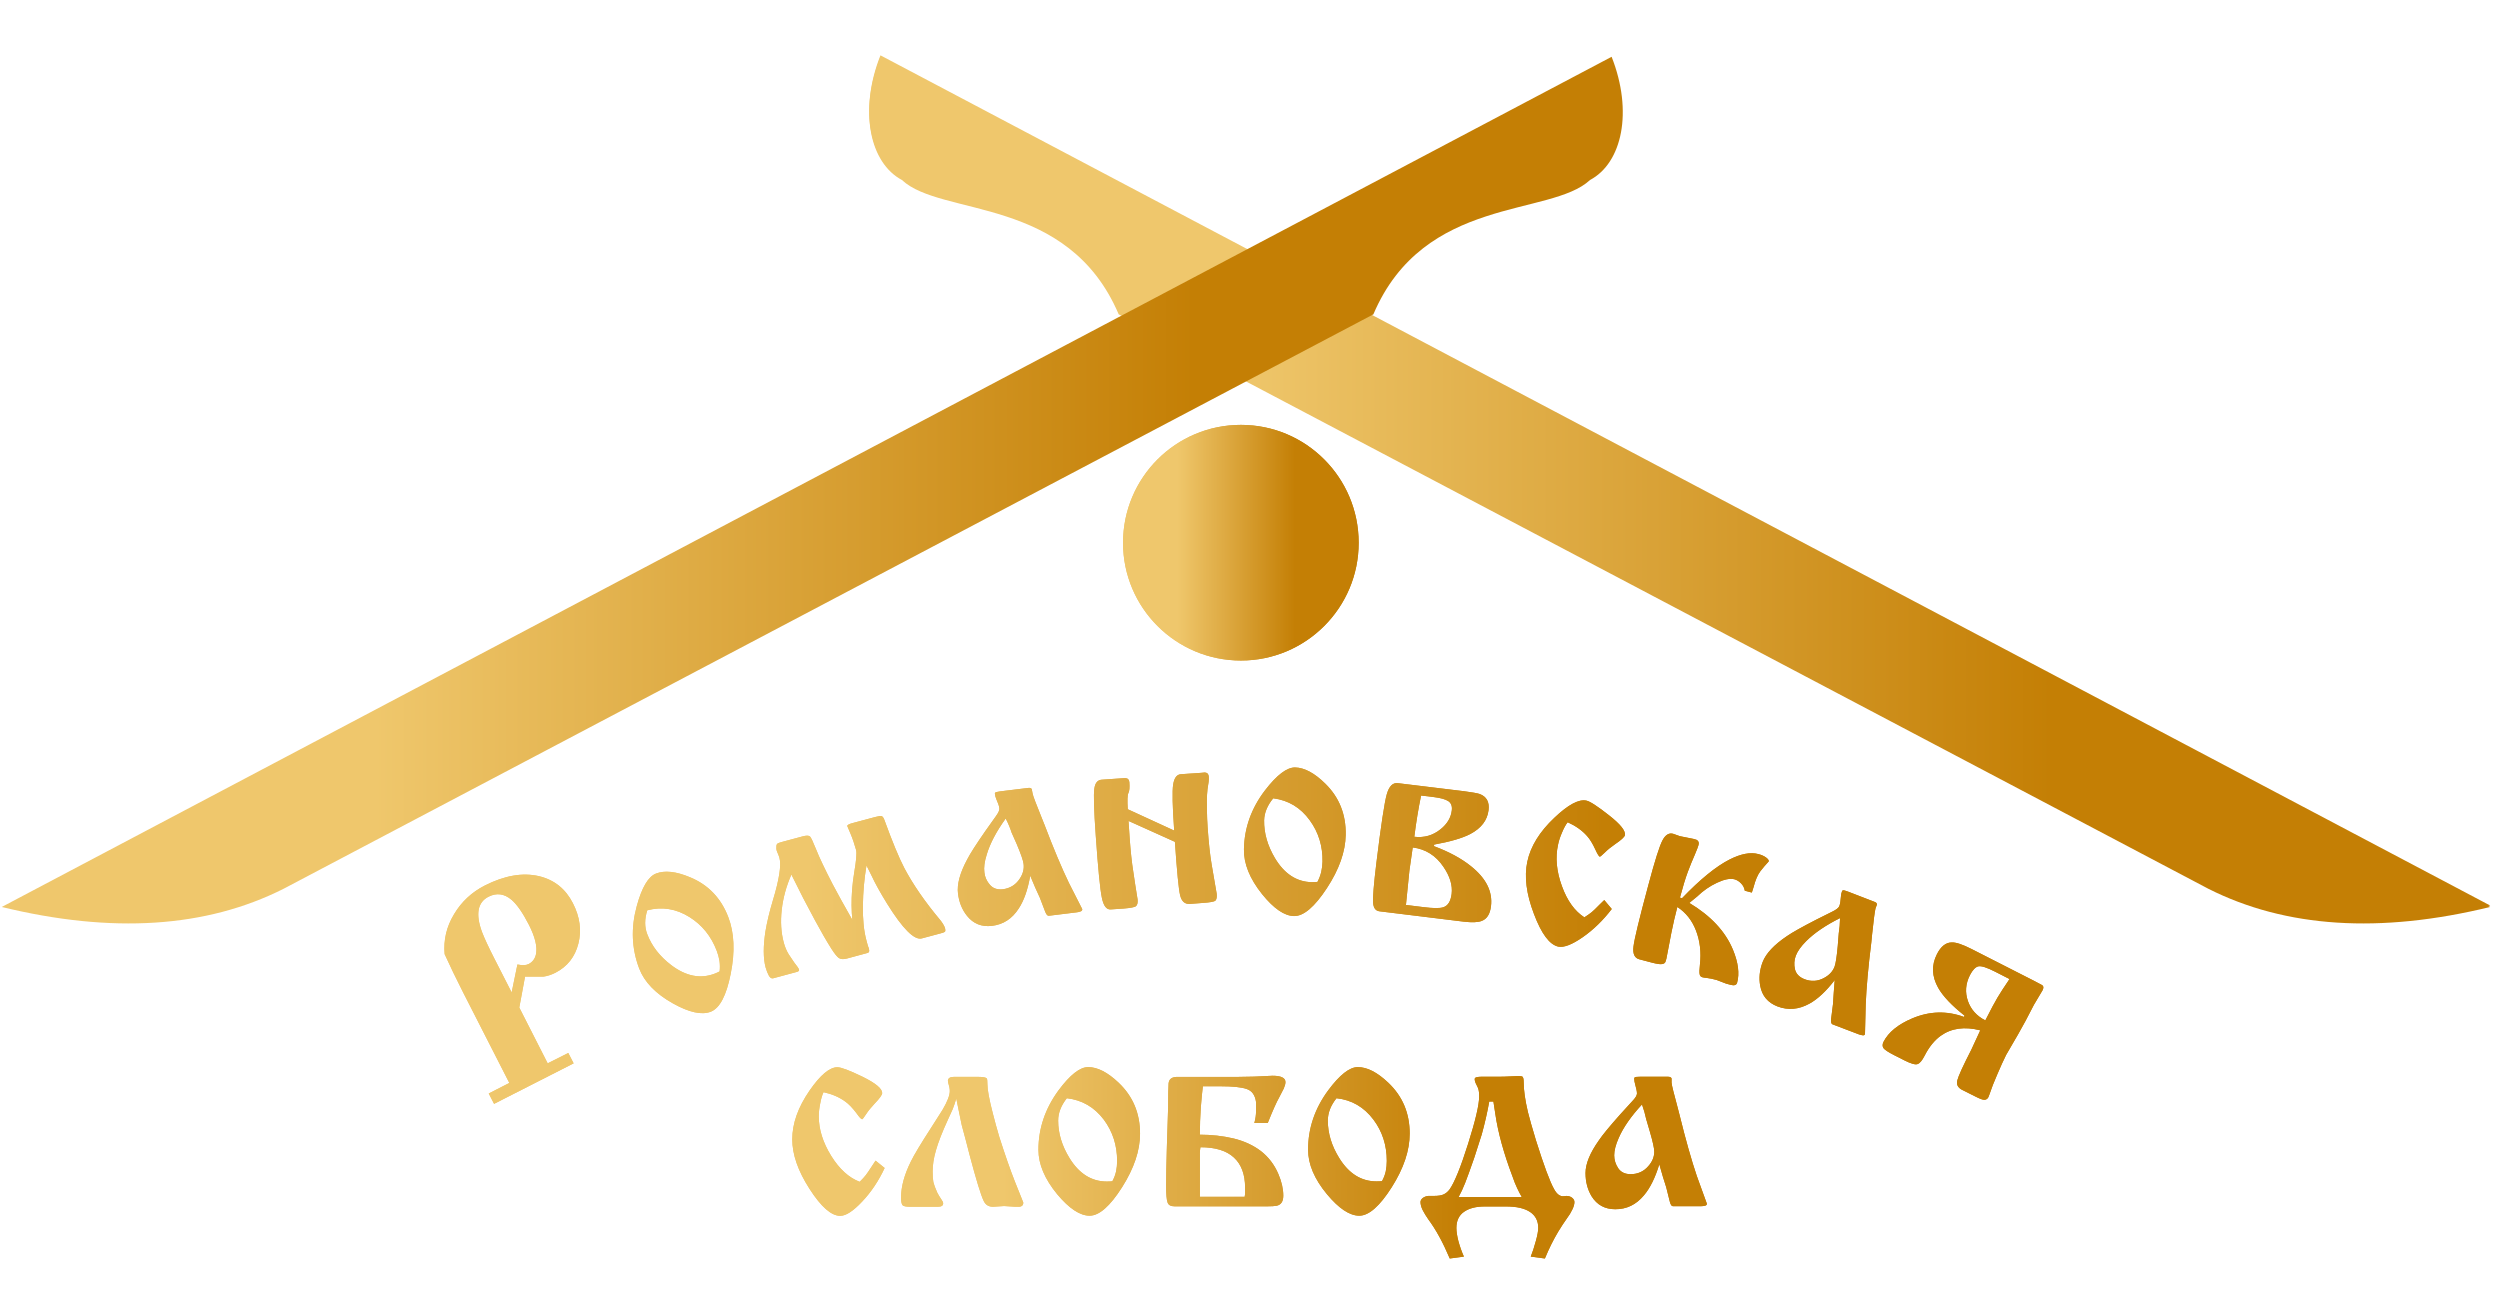
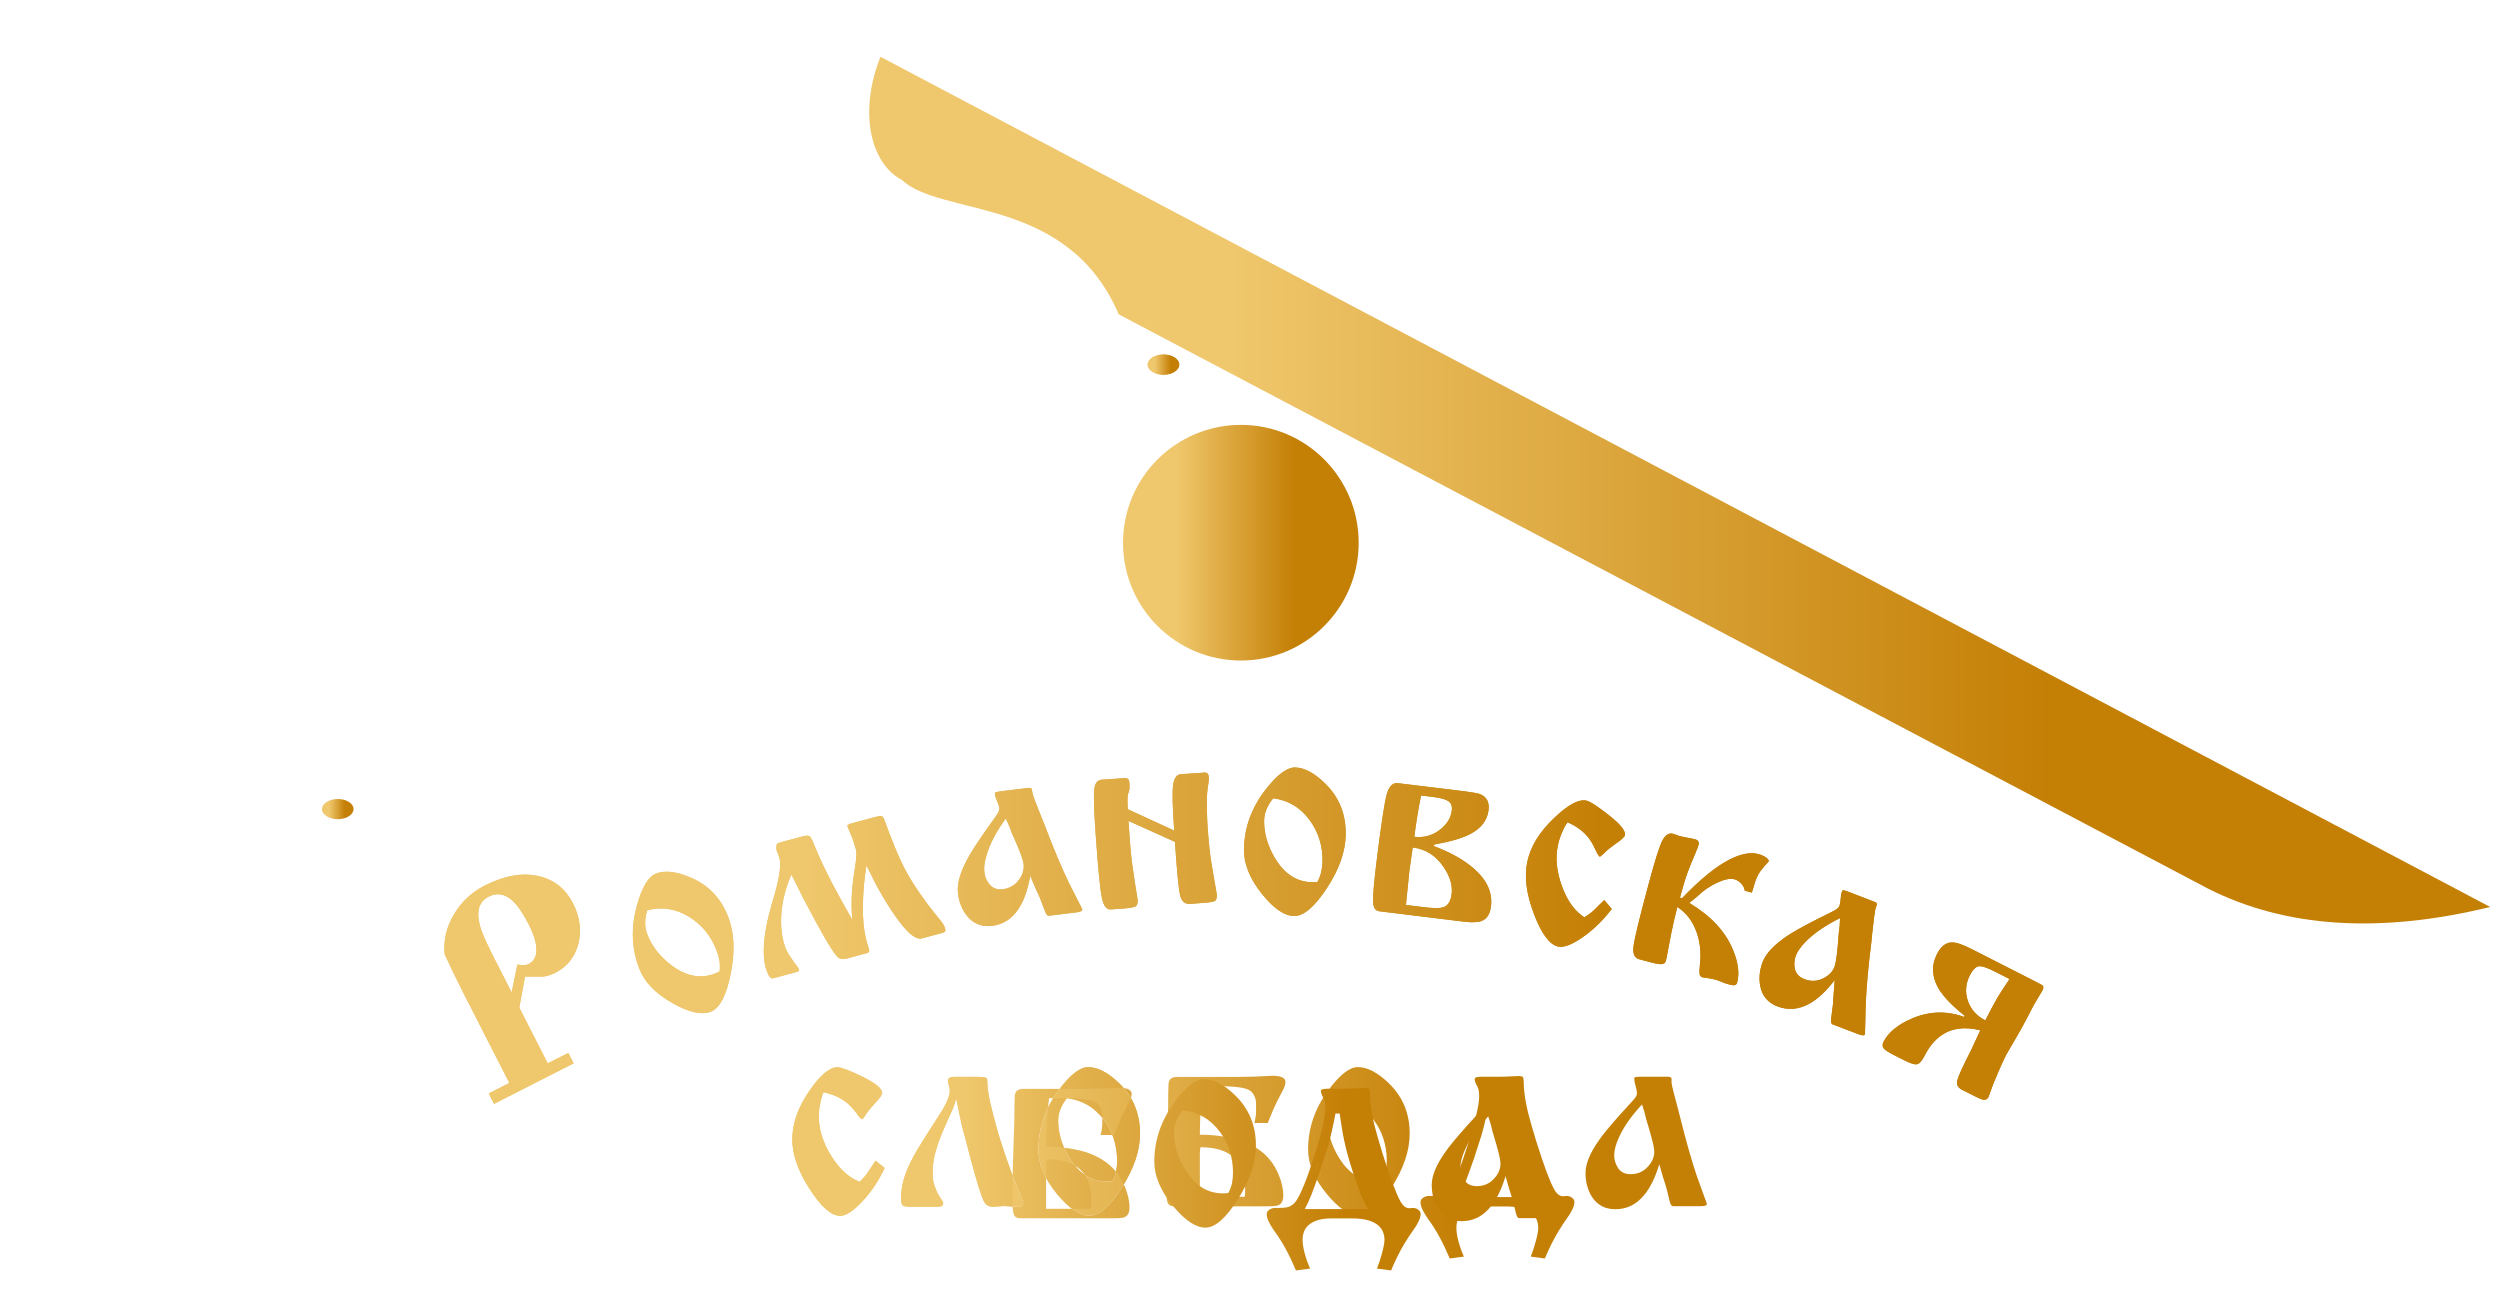
<svg xmlns="http://www.w3.org/2000/svg" viewBox="0 0 1733 902" width="150" height="78">
  <title>логотип с адресом-cdr</title>
  <defs>
    <clipPath clipPathUnits="userSpaceOnUse" id="cp1">
      <path d="m0 0h1733v902h-1733z" />
    </clipPath>
  </defs>
  <defs>
    <linearGradient id="lgrad" x1="0%" y1="50%" x2="100%" y2="50%">
      <stop offset="23%" style="stop-color:rgb(239,199,108);stop-opacity:1.00" />
      <stop offset="73%" style="stop-color:rgb(196,127,5);stop-opacity:1.00" />
    </linearGradient>
  </defs>
  <style> .s0 { fill: url(#lgrad) } </style>
  <g id="Page 1" clip-path="url(#cp1)" style="opacity: 1">
    <g id="Group 1">
      <g id="Group 2">
        <path id="Object 3" fill-rule="evenodd" class="s0" d="m606.7 805.3l6.3 5.1q-6.3 13.5-15.6 23.3-9.3 9.9-15.2 9.9-9.3 0-21.3-18.7-12-18.6-12-34.4 0-16.4 12-33.8 11.2-16.2 19.3-16.2 3.9 0 17.5 6.6 13.6 6.7 13.6 11.3 0 1.9-5.4 7.5-3.5 3.7-5.8 7.2-2.3 3.5-2.7 3.5-1 0-4-4.3-4.1-5.4-7.6-7.9-6.2-4.6-15.2-6.6-1.4 2.9-2.3 7.8-1 4.8-1 9 0 13.5 8.6 27.4 8.6 13.8 19.8 18 2.9-2.9 4.2-4.6 1.4-1.8 4.1-6zm56-43.1q-1.2 4.1-2.5 7.4-2 4.2-3.1 6.8c-4.2 9.1-7 16.4-8.5 21.7-1.6 5.4-2.3 10.3-2.3 14.8q0 4.7 0.5 7.3 0.6 2.6 2.7 7.3 1.2 2.3 2.9 4.8 1.2 1.6 1.2 2.7 0 2.3-3.7 2.3h-19.3q-4 0-5.1-1-1.1-1.1-1.1-5.5 0-11.2 6.8-24.9 3.3-6.8 14.3-23.8 3.8-6 7.7-12.1 5-8.5 5-13 0-2.3-1.1-5.8-0.4-1.5 0-2.3 0.7-1.7 3.8-1.7h17.4q4.6 0 5.6 1.1 0.4 0.6 0.4 3.9c0 3.8 1.2 10.4 3.7 20.1q2.1 8.3 4.6 16.7c4 12.5 7.6 22.8 10.8 30.9q2.9 7.4 5.8 14.5 0 2.9-3.3 2.9-1.5 0-2.1 0l-7.9-0.5-7.7 0.5q-4.5 0-6.4-3.9-2.9-5.8-9.9-32.2l-2.5-9.7q-1.7-6-2.9-10.8-0.4-1.6-1.1-5.3l-1.4-6.8zm57 35.6q0-22.2 13.9-41.2 12-16.2 20.6-16.2 9.7 0 21.1 10.8 14.9 14.1 14.9 35.4 0 17.5-12.5 37.2-12.5 19.7-22.5 19.7-10 0-22.4-14.8-13.1-15.9-13.1-30.9zm19.7-35.8q-6 7.6-6 15.5 0 13.3 7.9 26.1 10 16.2 25.9 16.2 2.5 0 3.8-0.2 1.8-3.3 2.6-6.9 0.7-3.5 0.7-7.2 0-16.2-9.2-28.6-9.9-13.1-25.7-14.9zm106.7-8.3h-12.3c-0.4 2.7-0.8 7.5-1.4 14.3q-0.7 10.3-0.7 19.3 12.2 0 23.3 2.6c7.4 1.8 13.7 4.7 19.1 8.8q7.9 6.2 12 15.7 3.5 8.1 3.5 15.2 0 6-4.6 7-2 0.4-6.4 0.4h-64.5q-3.9 0-4.8-2.7-1-2.7-1-11.4 0-10.1 0.5-26.5 0.5-16.4 0.9-28.4 0-11.6 0.3-16.2 0.4-4.6 6-4.6h42.5q5 0 10.9-0.2 5.9-0.2 12.7-0.6 9 0 9 4.4 0 1.7-1.2 4.5-1.3 2.7-3.2 6.2-2.7 4.7-7.9 17.7h-9.3q1.2-4.4 1.2-8.3v-6.2q-1-7.3-6.5-9.1-5.4-1.9-18.1-1.9zm-14.4 76.7h31.1q0.3-1.4 0.3-3.4 0-2 0-2.8 0-13.9-7.7-21-7.7-7.2-23.3-7.2-0.4 2.3-0.4 4.2 0 1.8 0 3.2zm75.1-32.7q0-22.2 13.9-41.1 12-16.2 20.6-16.2 9.7 0 21.1 10.8 14.9 14.1 14.9 35.3 0 17.6-12.5 37.3-12.5 19.7-22.5 19.7-10 0-22.4-14.9-13.1-15.8-13.1-30.9zm19.7-35.7q-6 7.5-6 15.5 0 13.3 7.9 26 10 16.2 25.9 16.2 2.5 0 3.8-0.2 1.8-3.2 2.6-6.8 0.7-3.6 0.7-7.2 0-16.3-9.2-28.6-9.9-13.2-25.7-14.9zm117.6 75.1h-14.7q-9.1 0-14.4 3.7-5.3 3.7-5.3 11.2 0 3.7 1.4 9.2 1.5 5.5 3.8 10.7l-9.8 1.3q-7-16.6-14.9-27.2-2.3-3.3-3.9-6.4-1.5-3.1-1.5-5.6 0-1.5 1.6-2.8 1.7-1.2 3.8-1.4h3.7q4.8 0 7-1.1 2.2-1 4-3.3 5.2-7.3 12.9-31.7 7.7-24.3 7.7-32.9 0-3.3-0.4-4.6-0.3-1.4-1.5-3.6c-0.8-1.5-1.2-2.8-1.2-3.9q0-1 1.5-1.3 1.4-0.3 3-0.3h11.6q4.6 0 7.7-0.2 3.1-0.1 6.4-0.3 1.5 0 2.7 0.3 1.1 0.4 1.1 4.1 0 8.1 2.9 20.5 1.6 6.5 5.6 19.7 8.3 26.4 12.6 33.9 2.9 5.3 6.7 4.9l1.8-0.2q2.3 0 3.9 1.2 1.7 1.3 1.7 3 0 2.3-1.5 5.3-1.4 3-3.6 5.9-3.2 4.5-6.1 9.3-5.1 8.5-9.3 18.7l-9.8-1.3q1.9-4.7 3.5-10.7 1.7-6.1 1.7-9.2 0-7.3-5.7-11.1-5.7-3.8-16.7-3.8zm-32.9-6.5h43.9q-1.8-3.1-3.3-6.4-1.6-3.3-3.3-8.3-4.4-11.6-7.4-22.5-3-10.9-4.4-20.6l-1.3-8.5h-2.9q-2 11.2-5.2 22.8-0.4 1.2-5.2 16.2-4.1 11.8-6.3 17.4-2.2 5.6-4.6 9.9zm125.7-83.5h19.7q2 0 2.4 1.2 0 1.4 0 2.9 0.1 1.5 1.3 6.2l2.9 11 1.5 5.8q6.2 25.1 11.8 41.7 3.5 9.6 7 19.3 0 1.1-1.4 1.4-1.3 0.3-2.5 0.3h-19.7q-1.3 0-2.1-3.1l-2.5-10-2.3-7.3-2.5-8.7q-4.3 14.1-10.7 21.6-8.1 9.7-19.9 9.6-10.8 0-16.4-9-4.2-7-4.2-16.1 0-9.6 9.3-22.7 3.6-5.4 14.8-18 1.4-1.5 8.3-9.1 3.3-3.4 3.3-5.4 0-1.1-0.4-2.9-0.4-1.7-0.9-3.6-0.6-2-0.6-3.9 0-1 1.6-1.1 1.7-0.1 2.2-0.1zm1.6 19.2q-11.4 12.3-16.2 23.3-3.1 7-3.1 12 0 4.8 2.8 9 2.8 4.1 8.6 4.1 7.5 0 12.3-5.6 4.1-4.6 4.1-10 0-3.5-3.1-14.1l-2.5-8.5q-1-4.8-2.9-10.2z" />
        <path id="Object 4" fill-rule="evenodd" class="s0" d="m359.5 699.1l19.7 38.7 14.3-7.2 3.7 7.2-55.2 28.1-3.7-7.2 14.3-7.3-32.1-62.9q-3.5-6.9-6.7-13.5-3.1-6.7-6.1-13-1.3-14.7 6.5-27.6 7.7-13 21.4-20 20.5-10.4 37.5-6.5 16 3.8 23.6 18.8 7.3 14.2 3.8 28-3.5 13.8-15.9 20.2-4.4 2.2-8.3 2.7-1.1 0.1-8.1 0h-4.7zm-5.3-10.5l4-19.4q5.1 1.1 7.8-0.3 4.1-2.1 5.1-6.9 1.5-7.7-4.9-20.3-6.4-12.5-12.1-17.4-7.6-6.4-16-2.1-11.3 5.8-4.5 24.4c1.6 4.2 4.5 10.5 8.8 18.9zm88.5-16.6q-7.9-20.7-1.7-43.3 5.3-19.5 13.4-22.6 9.1-3.5 23.6 2.6 18.9 7.8 26.5 27.6 6.3 16.4 1.7 39.3-4.5 22.8-13.9 26.4-9.4 3.6-26.2-5.8-18-10.1-23.4-24.2zm5.6-40.4q-2.9 9.2 0 16.6 4.7 12.4 16.7 21.5 15.2 11.5 30 5.9 2.3-0.9 3.5-1.6 0.4-3.7-0.1-7.3-0.6-3.6-1.9-7-5.8-15.2-18.9-23.4-13.9-8.7-29.3-4.7zm93.4-47.4l14.5-3.9q3.8-1 5 0.1 1.1 1.1 4.3 9.1 3.2 8.1 11.4 24 5 9.5 13.7 24.8-1-9.6-0.2-20.8 0.5-6.3 1.5-12.2 2.1-12.3 1.3-15.5-1.8-6.5-3.9-11.4-2.1-4.8-2.2-5.2-0.3-1.1 4-2.2l15.3-4.1q3.6-1 4.6-0.6 1 0.5 1.7 2.3 8.4 23.1 14 33.8 9 17 24.8 35.9 1 1.2 2 2.8 1 1.6 1.4 2.9 0.5 2.1-0.2 2.6-0.8 0.5-3.2 1.1l-12.7 3.4q-7.8 2.1-24.1-24.1-7.1-11.5-10.7-19.3l-3.6-7.2q-2.3 13.6-2.5 27.8-0.2 14.3 2.4 24l1.1 4.1q0.5 1 0.7 2 0.7 2.4-1 2.8l-14.4 3.9q-3.5 0.9-5.5-0.4-1.9-1.4-5-6.2-5.2-8.2-11.5-19.9-8.3-15.2-16.4-31.8-5.3 12-6.7 24.4-1.4 12.4 1.4 22.8 1.2 4.5 3.4 8.1 2.8 4 3.9 5.8 3 3.7 3.3 4.9 0.3 1.1-1.7 1.6l-16.3 4.4q-1.6 0.4-2.9-1.8-1.3-2.3-2.3-5.8-2.5-9.5-0.1-25 1.6-9.6 5.1-21.3 6.7-22 4.6-29.8-0.6-1.5-0.8-2.2-1-2.2-1.2-3.1-0.2-0.7-0.1-2.4 0-1.6 0.8-2.1 0.8-0.5 3-1.1zm151.4-35.1l19.6-2.4q1.9-0.2 2.4 0.9 0.2 1.3 0.5 2.8 0.3 1.6 2 6l4.2 10.6 2.2 5.5q9.2 24.2 16.8 40 4.6 9.2 9.3 18.3 0.1 1.2-1.2 1.6-1.3 0.5-2.5 0.6l-19.5 2.4q-1.3 0.2-2.5-2.8l-3.7-9.7-3.2-7-3.5-8.3q-2.5 14.5-8 22.8-6.8 10.6-18.5 12-10.8 1.3-17.4-7-5.1-6.4-6.2-15.4-1.2-9.6 6.4-23.7 3-5.9 12.6-19.7 1.2-1.7 7.1-10 2.9-3.9 2.6-5.8-0.1-1.1-0.7-2.8-0.6-1.7-1.4-3.5-0.8-1.9-1-3.8-0.2-0.9 1.5-1.2 1.6-0.3 2.1-0.4zm3.9 18.8q-9.8 13.6-13.2 25.1-2.3 7.3-1.6 12.3 0.5 4.8 3.8 8.6 3.3 3.8 9.1 3.1 7.4-1 11.5-7.1 3.5-5.1 2.8-10.5-0.4-3.4-4.7-13.6l-3.6-8.1q-1.5-4.7-4.1-9.8zm117.4 16.2l-32.2-14.5 0.8 11.9q1 13.9 2.5 23.2c0.9 6.3 1.9 12.7 3 19.4q0.3 3.4-1.1 4.6c-0.9 0.8-3.8 1.3-8.6 1.7l-9 0.6q-4.4 0.3-6.1-8.2-1.8-8.5-4.2-42.7c-1.3-18-1.6-28.9-1-32.9q0.8-5.9 5.1-6.2l5.7-0.4 8.7-0.6 2.1-0.1q2.5 0.2 2.7 2.9 0.4 5.5-0.7 7.5-1 2-0.4 11.2l32.2 14.8q-1.8-25.3-0.7-32 1.1-6.8 5.3-7.1l5.8-0.4 3.2-0.2q1.4-0.1 2.9-0.2c1.3-0.1 2.2-0.2 2.7-0.2l2.1-0.2q2.5 0.2 2.7 2.9 0.1 1.8-0.1 3.5-1 5.9-1.1 8.9-0.2 3-0.1 10.2 0.1 7.1 0.5 12.5 1.1 16 2.8 25.9 1.6 9.8 3.5 20.3 0.3 3.5-0.9 4.7-1.2 1.1-8.7 1.6l-9.1 0.7q-5.2 0.3-6.7-6.1-1.5-6.3-3.6-37zm47.9 5.1q0.4-22.2 14.6-40.8 12.3-16 20.9-15.9 9.7 0.2 20.9 11.2 14.6 14.3 14.2 35.6-0.3 17.5-13.1 37-12.8 19.5-22.8 19.3-10-0.2-22.1-15.2-12.9-16.1-12.6-31.2zm20.3-35.3q-6.1 7.4-6.3 15.3-0.2 13.3 7.5 26.2 9.8 16.4 25.6 16.7 2.5 0 3.9-0.2 1.7-3.2 2.6-6.8 0.8-3.5 0.9-7.2 0.3-16.2-8.8-28.7-9.6-13.3-25.4-15.3zm86.5-10.5l46 5.6q8.3 1.1 10.7 1.9 7.3 2.7 6.2 11.3-1.3 10.5-12.7 16.5-8.3 4.3-25 7.3l-0.2 1.1q15.8 5.9 25.7 13.9 15.8 12.6 13.9 27.8-1 8.2-6.5 10.2-3.8 1.5-12.3 0.5l-58.6-7.2q-4-0.5-4.4-6-0.4-5.5 2.3-27.7 4.8-39.1 7.2-47.5 2.4-8.4 7.7-7.7zm11.4 37.2q10.3 1.2 18.2-5.2 6.9-5.5 7.8-13 0.6-4.6-2.5-6.6-3.1-1.9-9.6-2.7-2.3-0.3-4.6-0.6-2.3-0.2-4.6-0.5-2.8 13.4-4.7 28.6zm-5.8 47.3l12.1 1.5q10.3 1.3 13.8 0.1 4.8-1.5 5.8-9.2 1.1-9-5.7-18.9-7.9-11.7-21.3-13.4l-2.3 16.1zm137.6-3.4l5.2 6.2q-9.1 11.9-20.2 19.6-11.1 7.7-16.9 6.5-9.1-2-16.9-22.7-7.9-20.7-4.6-36.2 3.4-16 18.8-30.5 14.3-13.6 22.2-11.9 3.8 0.8 15.7 10.2 11.9 9.3 11 13.8-0.4 1.9-6.9 6.3-4.1 2.8-7.1 5.8-3 2.9-3.4 2.8-0.9-0.2-3.1-5-2.8-6.1-5.7-9.3-5.1-5.8-13.5-9.6-2 2.5-3.9 7.1-2 4.5-2.8 8.6-2.9 13.3 2.7 28.6 5.5 15.2 15.6 21.7 3.4-2.2 5.1-3.6 1.7-1.4 5.2-5zm52.5-1.7l1.5 0.4q18.8-19.6 32.9-26.8 11.8-6 20-3.8 3.2 0.8 5.4 2.4 2.1 1.6 1.8 2.7-3 3.2-5.8 6.8-2.8 3.7-4.7 11l-1.2 3.8-4.9-1.3q-0.4-2.8-2.5-5-2.1-2.2-4.6-2.9-4.6-1.2-12.2 2.4-7.5 3.5-13.7 9.5l-5.5 4.5q22.4 13.4 30.3 32.5 5.5 13.3 2.9 22.8-0.7 2.6-4.6 1.5-2.1-0.5-3-0.8l-6.5-2.5q-3.9-1.1-6.6-1.4-2.7-0.3-3.3-0.5-1.7-0.4-2-2.1-0.4-1.7 0.2-6.9 1.4-12.5-2.7-23.3-4.1-10.7-13-16.5-2.3 8.7-4.1 17.7-1.8 8.9-3.5 18.2-0.3 1.1-0.5 1.7-0.4 1.7-2.4 2c-1.3 0.3-3.7-0.1-7.2-1l-8.7-2.3q-5-1.3-4-9 0.9-7.6 10.3-42.5 6.7-25.2 9.8-31 3-5.7 7.3-4.6l4.8 1.7 9.5 1.9 2 0.6q2.1 1.1 1.4 3.6-0.4 1.6-2.7 7-2.4 5.4-4.8 11.8-2.4 6.5-5.4 17.7zm116.5-4.2l18.4 7.1q1.8 0.6 1.8 1.9-0.5 1.2-1 2.7-0.4 1.5-1 6.2l-1.3 11.3-0.6 6q-3.2 25.6-3.9 43.2-0.3 10.2-0.5 20.5-0.4 1.1-1.8 0.8-1.3-0.2-2.4-0.6l-18.4-7q-1.2-0.5-0.9-3.7l1.3-10.3 0.5-7.6 0.7-9.1q-9 11.7-17.6 16.4-11.1 6.1-22.1 1.9-10.1-3.9-12-14.3-1.5-8.1 1.7-16.5 3.5-9 16.9-18 5.3-3.7 20.3-11.4 1.8-1 11-5.5 4.3-2.1 5-3.9 0.4-1.1 0.7-2.8 0.2-1.8 0.4-3.8 0.1-2 0.8-3.8 0.4-0.9 1.9-0.4 1.6 0.5 2.1 0.7zm-5.4 18.4q-15 7.5-23.5 16-5.4 5.4-7.2 10.1-1.7 4.5-0.6 9.4 1.2 4.8 6.6 6.9 7 2.7 13.5-0.8 5.5-2.9 7.4-7.9 1.2-3.3 2.2-14.3l0.7-8.8q0.8-4.9 0.9-10.6zm91.3 21.5l43.2 22 5.3 2.8q2.1 1 0.7 3.8l-6 10.1q-6.3 12.4-11 20.5-4.7 8.1-8.3 14.3-2.7 5.4-6.1 13.4-3.5 8-5.5 14.1-0.4 1.3-0.7 1.8-0.9 1.7-2.7 1.8-1.7 0.1-6.5-2.4l-9-4.5q-4.5-2.3-3.3-6.7 1.1-4.4 9.8-21.4l6.1-13.2q-16.3-4.2-27.5 3.8-6.5 4.7-11.2 13.9-2.5 4.9-4.8 5.7-2.3 0.9-9.2-2.6l-6.9-3.5q-6.3-3.2-7.6-5-1.2-1.9 0.1-4.4c3.4-6.6 10-12 19.9-16.2q18-7.6 35.9-1l0.4-0.9q-13.3-10.5-18.3-19.3-6.7-11.9-0.9-23.3c2.7-5.4 6.2-8.2 10.3-8.2q4.4-0.2 13.8 4.6zm16.3 15.7q-8.6-4.4-11.7-3.7c-2 0.5-4 2.6-5.8 6.1q-4.5 8.9-1.4 17.9 3.1 8.9 12.1 13.5 5.9-11.6 8.5-15.9 2.6-4.4 8.3-12.8z" />
        <path id="Object 4 copy" fill-rule="evenodd" class="s0" d="m359.5 699.1l19.7 38.7 14.3-7.2 3.7 7.2-55.2 28.1-3.7-7.2 14.3-7.3-32.1-62.9q-3.5-6.9-6.7-13.5-3.1-6.7-6.1-13-1.3-14.7 6.5-27.6 7.7-13 21.4-20 20.5-10.4 37.5-6.5 16 3.8 23.6 18.8 7.3 14.2 3.8 28-3.5 13.8-15.9 20.2-4.4 2.2-8.3 2.7-1.1 0.1-8.1 0h-4.7zm-5.3-10.5l4-19.4q5.1 1.1 7.8-0.3 4.1-2.1 5.1-6.9 1.5-7.7-4.9-20.3-6.4-12.5-12.1-17.4-7.6-6.4-16-2.1-11.3 5.8-4.5 24.4c1.6 4.2 4.5 10.5 8.8 18.9zm88.5-16.6q-7.9-20.7-1.7-43.3 5.3-19.5 13.4-22.6 9.1-3.5 23.6 2.6 18.9 7.8 26.5 27.6 6.3 16.4 1.7 39.3-4.5 22.8-13.9 26.4-9.4 3.6-26.2-5.8-18-10.1-23.4-24.2zm5.6-40.4q-2.9 9.2 0 16.6 4.7 12.4 16.7 21.5 15.2 11.5 30 5.9 2.3-0.9 3.5-1.6 0.4-3.7-0.1-7.3-0.6-3.6-1.9-7-5.8-15.2-18.9-23.4-13.9-8.7-29.3-4.7zm93.4-47.4l14.5-3.9q3.8-1 5 0.1 1.1 1.1 4.3 9.1 3.2 8.1 11.4 24 5 9.5 13.7 24.8-1-9.6-0.2-20.8 0.5-6.3 1.5-12.2 2.1-12.3 1.3-15.5-1.8-6.5-3.9-11.4-2.1-4.8-2.2-5.2-0.3-1.1 4-2.2l15.3-4.1q3.6-1 4.6-0.6 1 0.5 1.7 2.3 8.4 23.1 14 33.8 9 17 24.8 35.9 1 1.2 2 2.8 1 1.6 1.4 2.9 0.5 2.1-0.2 2.6-0.8 0.5-3.2 1.1l-12.7 3.4q-7.8 2.1-24.1-24.1-7.1-11.5-10.7-19.3l-3.6-7.2q-2.3 13.6-2.5 27.8-0.2 14.3 2.4 24l1.1 4.1q0.5 1 0.7 2 0.7 2.4-1 2.8l-14.4 3.9q-3.5 0.9-5.5-0.4-1.9-1.4-5-6.2-5.2-8.2-11.5-19.9-8.3-15.2-16.4-31.8-5.3 12-6.7 24.4-1.4 12.4 1.4 22.8 1.2 4.5 3.4 8.1 2.8 4 3.9 5.8 3 3.7 3.3 4.9 0.3 1.1-1.7 1.6l-16.3 4.4q-1.6 0.4-2.9-1.8-1.3-2.3-2.3-5.8-2.5-9.5-0.1-25 1.6-9.6 5.1-21.3 6.7-22 4.6-29.8-0.6-1.5-0.8-2.2-1-2.2-1.2-3.1-0.2-0.7-0.1-2.4 0-1.6 0.8-2.1 0.8-0.5 3-1.1zm151.4-35.1l19.6-2.4q1.9-0.2 2.4 0.9 0.2 1.3 0.5 2.8 0.3 1.6 2 6l4.2 10.6 2.2 5.5q9.2 24.2 16.8 40 4.6 9.2 9.3 18.3 0.1 1.2-1.2 1.6-1.3 0.5-2.5 0.6l-19.5 2.4q-1.3 0.2-2.5-2.8l-3.7-9.7-3.2-7-3.5-8.3q-2.5 14.5-8 22.8-6.8 10.6-18.5 12-10.8 1.3-17.4-7-5.1-6.4-6.2-15.4-1.2-9.6 6.4-23.7 3-5.9 12.6-19.7 1.2-1.7 7.1-10 2.9-3.9 2.6-5.8-0.1-1.1-0.7-2.8-0.6-1.7-1.4-3.5-0.8-1.9-1-3.8-0.2-0.9 1.5-1.2 1.6-0.3 2.1-0.4zm3.9 18.8q-9.8 13.6-13.2 25.1-2.3 7.3-1.6 12.3 0.5 4.8 3.8 8.6 3.3 3.8 9.1 3.1 7.4-1 11.5-7.1 3.5-5.1 2.8-10.5-0.4-3.4-4.7-13.6l-3.6-8.1q-1.5-4.7-4.1-9.8zm117.4 16.2l-32.2-14.5 0.8 11.9q1 13.9 2.5 23.2c0.9 6.3 1.9 12.7 3 19.4q0.3 3.4-1.1 4.6c-0.9 0.8-3.8 1.3-8.6 1.7l-9 0.6q-4.4 0.3-6.1-8.2-1.8-8.5-4.2-42.7c-1.3-18-1.6-28.9-1-32.9q0.8-5.9 5.1-6.2l5.7-0.4 8.7-0.6 2.1-0.1q2.5 0.2 2.7 2.9 0.4 5.5-0.7 7.5-1 2-0.4 11.2l32.2 14.8q-1.8-25.3-0.7-32 1.1-6.8 5.3-7.1l5.8-0.4 3.2-0.2q1.4-0.1 2.9-0.2c1.3-0.1 2.2-0.2 2.7-0.2l2.1-0.2q2.5 0.2 2.7 2.9 0.1 1.8-0.1 3.5-1 5.9-1.1 8.9-0.2 3-0.1 10.2 0.1 7.1 0.5 12.5 1.1 16 2.8 25.9 1.6 9.8 3.5 20.3 0.3 3.5-0.9 4.7-1.2 1.1-8.7 1.6l-9.1 0.7q-5.2 0.3-6.7-6.1-1.5-6.3-3.6-37zm47.9 5.1q0.4-22.2 14.6-40.8 12.3-16 20.9-15.9 9.7 0.2 20.9 11.2 14.6 14.3 14.2 35.6-0.3 17.5-13.1 37-12.8 19.5-22.8 19.3-10-0.2-22.1-15.2-12.9-16.1-12.6-31.2zm20.3-35.3q-6.1 7.4-6.3 15.3-0.2 13.3 7.5 26.2 9.8 16.4 25.6 16.7 2.5 0 3.9-0.2 1.7-3.2 2.6-6.8 0.8-3.5 0.9-7.2 0.3-16.2-8.8-28.7-9.6-13.3-25.4-15.3zm86.5-10.5l46 5.6q8.3 1.1 10.7 1.9 7.3 2.7 6.2 11.3-1.3 10.5-12.7 16.5-8.3 4.3-25 7.3l-0.2 1.1q15.8 5.9 25.7 13.9 15.8 12.6 13.9 27.8-1 8.2-6.5 10.2-3.8 1.5-12.3 0.5l-58.6-7.2q-4-0.5-4.4-6-0.4-5.5 2.3-27.7 4.8-39.1 7.2-47.5 2.4-8.4 7.7-7.7zm11.4 37.2q10.3 1.2 18.2-5.2 6.9-5.5 7.8-13 0.6-4.6-2.5-6.6-3.1-1.9-9.6-2.7-2.3-0.3-4.6-0.6-2.3-0.2-4.6-0.5-2.8 13.4-4.7 28.6zm-5.8 47.3l12.1 1.5q10.3 1.3 13.8 0.1 4.8-1.5 5.8-9.2 1.1-9-5.7-18.9-7.9-11.7-21.3-13.4l-2.3 16.1zm137.6-3.4l5.2 6.2q-9.1 11.9-20.2 19.6-11.1 7.7-16.9 6.5-9.1-2-16.9-22.7-7.9-20.7-4.6-36.2 3.4-16 18.8-30.5 14.3-13.6 22.2-11.9 3.8 0.8 15.7 10.2 11.9 9.3 11 13.8-0.4 1.9-6.9 6.3-4.1 2.8-7.1 5.8-3 2.9-3.4 2.8-0.9-0.2-3.1-5-2.8-6.1-5.7-9.3-5.1-5.8-13.5-9.6-2 2.5-3.9 7.1-2 4.5-2.8 8.6-2.9 13.3 2.7 28.6 5.5 15.2 15.6 21.7 3.4-2.2 5.1-3.6 1.7-1.4 5.2-5zm52.5-1.7l1.5 0.4q18.8-19.6 32.9-26.8 11.8-6 20-3.8 3.2 0.8 5.4 2.4 2.1 1.6 1.8 2.7-3 3.2-5.8 6.8-2.8 3.7-4.7 11l-1.2 3.8-4.9-1.3q-0.4-2.8-2.5-5-2.1-2.2-4.6-2.9-4.6-1.2-12.2 2.4-7.5 3.5-13.7 9.5l-5.5 4.5q22.4 13.4 30.3 32.5 5.5 13.3 2.9 22.8-0.7 2.6-4.6 1.5-2.1-0.5-3-0.8l-6.5-2.5q-3.9-1.1-6.6-1.4-2.7-0.3-3.3-0.5-1.7-0.4-2-2.1-0.4-1.7 0.2-6.9 1.4-12.5-2.7-23.3-4.1-10.7-13-16.5-2.3 8.7-4.1 17.7-1.8 8.9-3.5 18.2-0.3 1.1-0.5 1.7-0.4 1.7-2.4 2c-1.3 0.3-3.7-0.1-7.2-1l-8.7-2.3q-5-1.3-4-9 0.9-7.6 10.3-42.5 6.7-25.2 9.8-31 3-5.7 7.3-4.6l4.8 1.7 9.5 1.9 2 0.6q2.1 1.1 1.4 3.6-0.4 1.6-2.7 7-2.4 5.4-4.8 11.8-2.4 6.5-5.4 17.7zm116.5-4.2l18.4 7.1q1.8 0.6 1.8 1.9-0.5 1.2-1 2.7-0.4 1.5-1 6.2l-1.3 11.3-0.6 6q-3.2 25.6-3.9 43.2-0.3 10.2-0.5 20.5-0.4 1.1-1.8 0.8-1.3-0.2-2.4-0.6l-18.4-7q-1.2-0.5-0.9-3.7l1.3-10.3 0.5-7.6 0.7-9.1q-9 11.7-17.6 16.4-11.1 6.1-22.1 1.9-10.1-3.9-12-14.3-1.5-8.1 1.7-16.5 3.5-9 16.9-18 5.3-3.7 20.3-11.4 1.8-1 11-5.5 4.3-2.1 5-3.9 0.4-1.1 0.7-2.8 0.2-1.8 0.4-3.8 0.1-2 0.8-3.8 0.4-0.9 1.9-0.4 1.6 0.5 2.1 0.7zm-5.4 18.4q-15 7.5-23.5 16-5.4 5.4-7.2 10.1-1.7 4.5-0.6 9.4 1.2 4.8 6.6 6.9 7 2.7 13.5-0.8 5.5-2.9 7.4-7.9 1.2-3.3 2.2-14.3l0.7-8.8q0.8-4.9 0.9-10.6zm91.3 21.5l43.2 22 5.3 2.8q2.1 1 0.7 3.8l-6 10.1q-6.3 12.4-11 20.5-4.7 8.1-8.3 14.3-2.7 5.4-6.1 13.4-3.5 8-5.5 14.1-0.4 1.3-0.7 1.8-0.9 1.7-2.7 1.8-1.7 0.1-6.5-2.4l-9-4.5q-4.5-2.3-3.3-6.7 1.1-4.4 9.8-21.4l6.1-13.2q-16.3-4.2-27.5 3.8-6.5 4.7-11.2 13.9-2.5 4.9-4.8 5.7-2.3 0.9-9.2-2.6l-6.9-3.5q-6.3-3.2-7.6-5-1.2-1.9 0.1-4.4c3.4-6.6 10-12 19.9-16.2q18-7.6 35.9-1l0.4-0.9q-13.3-10.5-18.3-19.3-6.7-11.9-0.9-23.3c2.7-5.4 6.2-8.2 10.3-8.2q4.4-0.2 13.8 4.6zm16.3 15.7q-8.6-4.4-11.7-3.7c-2 0.5-4 2.6-5.8 6.1q-4.5 8.9-1.4 17.9 3.1 8.9 12.1 13.5 5.9-11.6 8.5-15.9 2.6-4.4 8.3-12.8z" />
        <path id="Object 5" class="s0" d="m1473.1 554.4c6 0 10.9 3.1 10.9 7 0 3.8-4.9 7-10.9 7-6.1 0-11-3.2-11-7 0-3.9 4.9-7 11-7z" />
        <path id="Object 6" class="s0" d="m233.6 554.4c6 0 10.9 3.1 10.9 7 0 3.8-4.9 7-10.9 7-6.1 0-11-3.2-11-7 0-3.9 4.9-7 11-7z" />
        <path id="Object 7" class="s0" d="m806.4 246c6.1 0 11 3.1 11 7 0 3.8-4.9 7-11 7-6 0-10.9-3.2-10.9-7 0-3.9 4.9-7 10.9-7z" />
        <path id="Object 8" class="s0" d="m910.6 246c6 0 10.9 3.1 10.9 7 0 3.8-4.9 7-10.9 7-6.1 0-11-3.2-11-7 0-3.9 4.9-7 11-7z" />
-         <path id="Object 9" class="s0" d="m1473.1 554.4c6 0 10.9 3.1 10.9 7 0 3.8-4.9 7-10.9 7-6.1 0-11-3.2-11-7 0-3.9 4.9-7 11-7z" />
-         <path id="Object 10" class="s0" d="m233.6 554.4c6 0 10.9 3.1 10.9 7 0 3.8-4.9 7-10.9 7-6.1 0-11-3.2-11-7 0-3.9 4.9-7 11-7z" />
        <path id="Object 11" class="s0" d="m806.4 246c6.1 0 11 3.1 11 7 0 3.8-4.9 7-11 7-6 0-10.9-3.2-10.9-7 0-3.9 4.9-7 10.9-7z" />
        <path id="Object 12" class="s0" d="m910.6 246c6 0 10.9 3.1 10.9 7 0 3.8-4.9 7-10.9 7-6.1 0-11-3.2-11-7 0-3.9 4.9-7 11-7z" />
        <path id="Object 13" class="s0" d="m1727 629.3q-558.5-295-1116.9-589.9c-15.1 38-7.3 73.7 14.9 85.5 27.4 25.7 115.2 10.6 150.4 93.2l756.1 398.6q80.6 40.6 195.5 12.6z" />
-         <path id="Object 13 copy" class="s0" d="m1727 628.3q-558.5-295-1116.9-589.9c-15.1 38-7.3 73.7 14.9 85.5 27.4 25.7 115.2 10.6 150.4 93.2l756.1 398.6q80.6 40.6 195.5 12.6z" />
-         <path id="Object 14" class="s0" d="m0.4 629.3q558.5-295 1117-589.9c15 38 7.3 73.7-15 85.5-27.4 25.7-115.2 10.6-150.3 93.2l-756.2 398.6q-80.6 40.6-195.5 12.6z" />
        <path id="Object 15" class="s0" d="m860.2 294.8c45.1 0 81.7 36.6 81.7 81.8 0 45.1-36.6 81.7-81.7 81.7-45.2 0-81.8-36.6-81.8-81.7 0-45.2 36.6-81.8 81.8-81.8z" />
        <g id="Group 16"> </g>
      </g>
    </g>
-     <path id="Object 3 copy" fill-rule="evenodd" class="s0" d="m606.7 805.3l6.3 5.1q-6.3 13.5-15.6 23.3-9.3 9.9-15.2 9.9-9.3 0-21.3-18.7-12-18.6-12-34.4 0-16.4 12-33.8 11.2-16.2 19.3-16.2 3.9 0 17.5 6.6 13.6 6.7 13.6 11.3 0 1.9-5.4 7.5-3.5 3.7-5.8 7.2-2.3 3.5-2.7 3.5-1 0-4-4.3-4.1-5.4-7.6-7.9-6.2-4.6-15.2-6.6-1.4 2.9-2.3 7.8-1 4.8-1 9 0 13.5 8.6 27.4 8.6 13.8 19.8 18 2.9-2.9 4.2-4.6 1.4-1.8 4.1-6zm56-43.1q-1.2 4.1-2.5 7.4-2 4.2-3.1 6.8c-4.2 9.1-7 16.4-8.5 21.7-1.6 5.4-2.3 10.3-2.3 14.8q0 4.7 0.5 7.3 0.6 2.6 2.7 7.3 1.2 2.3 2.9 4.8 1.2 1.6 1.2 2.7 0 2.3-3.7 2.3h-19.3q-4 0-5.1-1-1.1-1.1-1.1-5.5 0-11.2 6.8-24.9 3.3-6.8 14.3-23.8 3.8-6 7.7-12.1 5-8.5 5-13 0-2.3-1.1-5.8-0.4-1.5 0-2.3 0.7-1.7 3.8-1.7h17.4q4.6 0 5.6 1.1 0.4 0.6 0.4 3.9c0 3.8 1.2 10.4 3.7 20.1q2.1 8.3 4.6 16.7c4 12.5 7.6 22.8 10.8 30.9q2.9 7.4 5.8 14.5 0 2.9-3.3 2.9-1.5 0-2.1 0l-7.9-0.5-7.7 0.5q-4.5 0-6.4-3.9-2.9-5.8-9.9-32.2l-2.5-9.7q-1.7-6-2.9-10.8-0.4-1.6-1.1-5.3l-1.4-6.8zm57 35.6q0-22.2 13.9-41.2 12-16.2 20.6-16.2 9.7 0 21.1 10.8 14.9 14.1 14.9 35.4 0 17.5-12.5 37.2-12.5 19.7-22.5 19.7-10 0-22.4-14.8-13.1-15.9-13.1-30.9zm19.7-35.8q-6 7.6-6 15.5 0 13.3 7.9 26.1 10 16.2 25.9 16.2 2.5 0 3.8-0.2 1.8-3.3 2.6-6.9 0.7-3.5 0.7-7.2 0-16.2-9.2-28.6-9.9-13.1-25.7-14.9zm106.7-8.3h-12.3c-0.4 2.7-0.8 7.5-1.4 14.3q-0.7 10.3-0.7 19.3 12.2 0 23.3 2.6c7.4 1.8 13.7 4.7 19.1 8.8q7.9 6.2 12 15.7 3.5 8.1 3.5 15.2 0 6-4.6 7-2 0.4-6.4 0.4h-64.5q-3.9 0-4.8-2.7-1-2.7-1-11.4 0-10.1 0.5-26.5 0.5-16.4 0.9-28.4 0-11.6 0.3-16.2 0.4-4.6 6-4.6h42.5q5 0 10.9-0.2 5.9-0.2 12.7-0.6 9 0 9 4.4 0 1.7-1.2 4.5-1.3 2.7-3.2 6.2-2.7 4.7-7.9 17.7h-9.3q1.2-4.4 1.2-8.3v-6.2q-1-7.3-6.5-9.1-5.4-1.9-18.1-1.9zm-14.4 76.7h31.1q0.3-1.4 0.3-3.4 0-2 0-2.8 0-13.9-7.7-21-7.7-7.2-23.3-7.2-0.4 2.3-0.4 4.2 0 1.8 0 3.2zm75.1-32.7q0-22.2 13.9-41.1 12-16.2 20.6-16.2 9.7 0 21.1 10.8 14.9 14.1 14.9 35.3 0 17.6-12.5 37.3-12.5 19.7-22.5 19.7-10 0-22.4-14.9-13.1-15.8-13.1-30.9zm19.7-35.7q-6 7.5-6 15.5 0 13.3 7.9 26 10 16.2 25.9 16.2 2.5 0 3.8-0.2 1.8-3.2 2.6-6.8 0.7-3.6 0.7-7.2 0-16.3-9.2-28.6-9.9-13.2-25.7-14.9zm117.6 75.1h-14.7q-9.1 0-14.4 3.7-5.3 3.7-5.3 11.2 0 3.7 1.4 9.2 1.5 5.5 3.8 10.7l-9.8 1.3q-7-16.6-14.9-27.2-2.3-3.3-3.9-6.4-1.5-3.1-1.5-5.6 0-1.5 1.6-2.8 1.7-1.2 3.8-1.4h3.7q4.8 0 7-1.1 2.2-1 4-3.3 5.2-7.3 12.9-31.7 7.7-24.3 7.7-32.9 0-3.3-0.4-4.6-0.3-1.4-1.5-3.6c-0.8-1.5-1.2-2.8-1.2-3.9q0-1 1.5-1.3 1.4-0.3 3-0.3h11.6q4.6 0 7.7-0.2 3.1-0.1 6.4-0.3 1.5 0 2.7 0.3 1.1 0.4 1.1 4.1 0 8.1 2.9 20.5 1.6 6.5 5.6 19.7 8.3 26.4 12.6 33.9 2.9 5.3 6.7 4.9l1.8-0.2q2.3 0 3.9 1.2 1.7 1.3 1.7 3 0 2.3-1.5 5.3-1.4 3-3.6 5.9-3.2 4.5-6.1 9.3-5.1 8.5-9.3 18.7l-9.8-1.3q1.9-4.7 3.5-10.7 1.7-6.1 1.7-9.2 0-7.3-5.7-11.1-5.7-3.8-16.7-3.8zm-32.9-6.5h43.9q-1.8-3.1-3.3-6.4-1.6-3.3-3.3-8.3-4.4-11.6-7.4-22.5-3-10.9-4.4-20.6l-1.3-8.5h-2.9q-2 11.2-5.2 22.8-0.4 1.2-5.2 16.2-4.1 11.8-6.3 17.4-2.2 5.6-4.6 9.9zm125.7-83.5h19.7q2 0 2.4 1.2 0 1.4 0 2.9 0.1 1.5 1.3 6.2l2.9 11 1.5 5.8q6.2 25.1 11.8 41.7 3.5 9.6 7 19.3 0 1.1-1.4 1.4-1.3 0.3-2.5 0.3h-19.7q-1.3 0-2.1-3.1l-2.5-10-2.3-7.3-2.5-8.7q-4.3 14.1-10.7 21.6-8.1 9.7-19.9 9.6-10.8 0-16.4-9-4.2-7-4.2-16.1 0-9.6 9.3-22.7 3.6-5.4 14.8-18 1.4-1.5 8.3-9.1 3.3-3.4 3.3-5.4 0-1.1-0.4-2.9-0.4-1.7-0.9-3.6-0.6-2-0.6-3.9 0-1 1.6-1.1 1.7-0.1 2.2-0.1zm1.6 19.2q-11.4 12.3-16.2 23.3-3.1 7-3.1 12 0 4.8 2.8 9 2.8 4.1 8.6 4.1 7.5 0 12.3-5.6 4.1-4.6 4.1-10 0-3.5-3.1-14.1l-2.5-8.5q-1-4.8-2.9-10.2z" />
-     <path id="Object 15 copy" class="s0" d="m860.2 294.8c45.1 0 81.7 36.6 81.7 81.8 0 45.1-36.6 81.7-81.7 81.7-45.2 0-81.8-36.6-81.8-81.7 0-45.2 36.6-81.8 81.8-81.8z" />
+     <path id="Object 3 copy" fill-rule="evenodd" class="s0" d="m606.7 805.3l6.3 5.1q-6.3 13.5-15.6 23.3-9.3 9.9-15.2 9.9-9.3 0-21.3-18.7-12-18.6-12-34.4 0-16.4 12-33.8 11.2-16.2 19.3-16.2 3.9 0 17.5 6.6 13.6 6.7 13.6 11.3 0 1.9-5.4 7.5-3.5 3.7-5.8 7.2-2.3 3.5-2.7 3.5-1 0-4-4.3-4.1-5.4-7.6-7.9-6.2-4.6-15.2-6.6-1.4 2.9-2.3 7.8-1 4.8-1 9 0 13.5 8.6 27.4 8.6 13.8 19.8 18 2.9-2.9 4.2-4.6 1.4-1.8 4.1-6zm56-43.1q-1.2 4.1-2.5 7.4-2 4.2-3.1 6.8c-4.2 9.1-7 16.4-8.5 21.7-1.6 5.4-2.3 10.3-2.3 14.8q0 4.7 0.5 7.3 0.6 2.6 2.7 7.3 1.2 2.3 2.9 4.8 1.2 1.6 1.2 2.7 0 2.3-3.7 2.3h-19.3q-4 0-5.1-1-1.1-1.1-1.1-5.5 0-11.2 6.8-24.9 3.3-6.8 14.3-23.8 3.8-6 7.7-12.1 5-8.5 5-13 0-2.3-1.1-5.8-0.4-1.5 0-2.3 0.7-1.7 3.8-1.7h17.4q4.6 0 5.6 1.1 0.4 0.6 0.4 3.9c0 3.8 1.2 10.4 3.7 20.1q2.1 8.3 4.6 16.7c4 12.5 7.6 22.8 10.8 30.9q2.9 7.4 5.8 14.5 0 2.9-3.3 2.9-1.5 0-2.1 0l-7.9-0.5-7.7 0.5q-4.5 0-6.4-3.9-2.9-5.8-9.9-32.2l-2.5-9.7q-1.7-6-2.9-10.8-0.4-1.6-1.1-5.3l-1.4-6.8zm57 35.6q0-22.2 13.9-41.2 12-16.2 20.6-16.2 9.7 0 21.1 10.8 14.9 14.1 14.9 35.4 0 17.5-12.5 37.2-12.5 19.7-22.5 19.7-10 0-22.4-14.8-13.1-15.9-13.1-30.9zm19.7-35.8q-6 7.6-6 15.5 0 13.3 7.9 26.1 10 16.2 25.9 16.2 2.5 0 3.8-0.2 1.8-3.3 2.6-6.9 0.7-3.5 0.7-7.2 0-16.2-9.2-28.6-9.9-13.1-25.7-14.9zh-12.3c-0.4 2.7-0.8 7.5-1.4 14.3q-0.7 10.3-0.7 19.3 12.2 0 23.3 2.6c7.4 1.8 13.7 4.7 19.1 8.8q7.9 6.2 12 15.7 3.5 8.1 3.5 15.2 0 6-4.6 7-2 0.4-6.4 0.4h-64.5q-3.9 0-4.8-2.7-1-2.7-1-11.4 0-10.1 0.5-26.5 0.5-16.4 0.9-28.4 0-11.6 0.3-16.2 0.4-4.6 6-4.6h42.5q5 0 10.9-0.2 5.9-0.2 12.7-0.6 9 0 9 4.4 0 1.7-1.2 4.5-1.3 2.7-3.2 6.2-2.7 4.7-7.9 17.7h-9.3q1.2-4.4 1.2-8.3v-6.2q-1-7.3-6.5-9.1-5.4-1.9-18.1-1.9zm-14.4 76.7h31.1q0.3-1.4 0.3-3.4 0-2 0-2.8 0-13.9-7.7-21-7.7-7.2-23.3-7.2-0.4 2.3-0.4 4.2 0 1.8 0 3.2zm75.1-32.7q0-22.2 13.9-41.1 12-16.2 20.6-16.2 9.7 0 21.1 10.8 14.9 14.1 14.9 35.3 0 17.6-12.5 37.3-12.5 19.7-22.5 19.7-10 0-22.4-14.9-13.1-15.8-13.1-30.9zm19.7-35.7q-6 7.5-6 15.5 0 13.3 7.9 26 10 16.2 25.9 16.2 2.5 0 3.8-0.2 1.8-3.2 2.6-6.8 0.7-3.6 0.7-7.2 0-16.3-9.2-28.6-9.9-13.2-25.7-14.9zm117.6 75.1h-14.7q-9.1 0-14.4 3.7-5.3 3.7-5.3 11.2 0 3.7 1.4 9.2 1.5 5.5 3.8 10.7l-9.8 1.3q-7-16.6-14.9-27.2-2.3-3.3-3.9-6.4-1.5-3.1-1.5-5.6 0-1.5 1.6-2.8 1.7-1.2 3.8-1.4h3.7q4.8 0 7-1.1 2.2-1 4-3.3 5.2-7.3 12.9-31.7 7.7-24.3 7.7-32.9 0-3.3-0.4-4.6-0.3-1.4-1.5-3.6c-0.8-1.5-1.2-2.8-1.2-3.9q0-1 1.5-1.3 1.4-0.3 3-0.3h11.6q4.6 0 7.7-0.2 3.1-0.1 6.4-0.3 1.5 0 2.7 0.3 1.1 0.4 1.1 4.1 0 8.1 2.9 20.5 1.6 6.5 5.6 19.7 8.3 26.4 12.6 33.9 2.9 5.3 6.7 4.9l1.8-0.2q2.3 0 3.9 1.2 1.7 1.3 1.7 3 0 2.3-1.5 5.3-1.4 3-3.6 5.9-3.2 4.5-6.1 9.3-5.1 8.5-9.3 18.7l-9.8-1.3q1.9-4.7 3.5-10.7 1.7-6.1 1.7-9.2 0-7.3-5.7-11.1-5.7-3.8-16.7-3.8zm-32.9-6.5h43.9q-1.8-3.1-3.3-6.4-1.6-3.3-3.3-8.3-4.4-11.6-7.4-22.5-3-10.9-4.4-20.6l-1.3-8.5h-2.9q-2 11.2-5.2 22.8-0.4 1.2-5.2 16.2-4.1 11.8-6.3 17.4-2.2 5.6-4.6 9.9zm125.7-83.5h19.7q2 0 2.4 1.2 0 1.4 0 2.9 0.1 1.5 1.3 6.2l2.9 11 1.5 5.8q6.2 25.1 11.8 41.7 3.5 9.6 7 19.3 0 1.1-1.4 1.4-1.3 0.3-2.5 0.3h-19.7q-1.3 0-2.1-3.1l-2.5-10-2.3-7.3-2.5-8.7q-4.3 14.1-10.7 21.6-8.1 9.7-19.9 9.6-10.8 0-16.4-9-4.2-7-4.2-16.1 0-9.6 9.3-22.7 3.6-5.4 14.8-18 1.4-1.5 8.3-9.1 3.3-3.4 3.3-5.4 0-1.1-0.4-2.9-0.4-1.7-0.9-3.6-0.6-2-0.6-3.9 0-1 1.6-1.1 1.7-0.1 2.2-0.1zm1.6 19.2q-11.4 12.3-16.2 23.3-3.1 7-3.1 12 0 4.8 2.8 9 2.8 4.1 8.6 4.1 7.5 0 12.3-5.6 4.1-4.6 4.1-10 0-3.5-3.1-14.1l-2.5-8.5q-1-4.8-2.9-10.2z" />
  </g>
</svg>